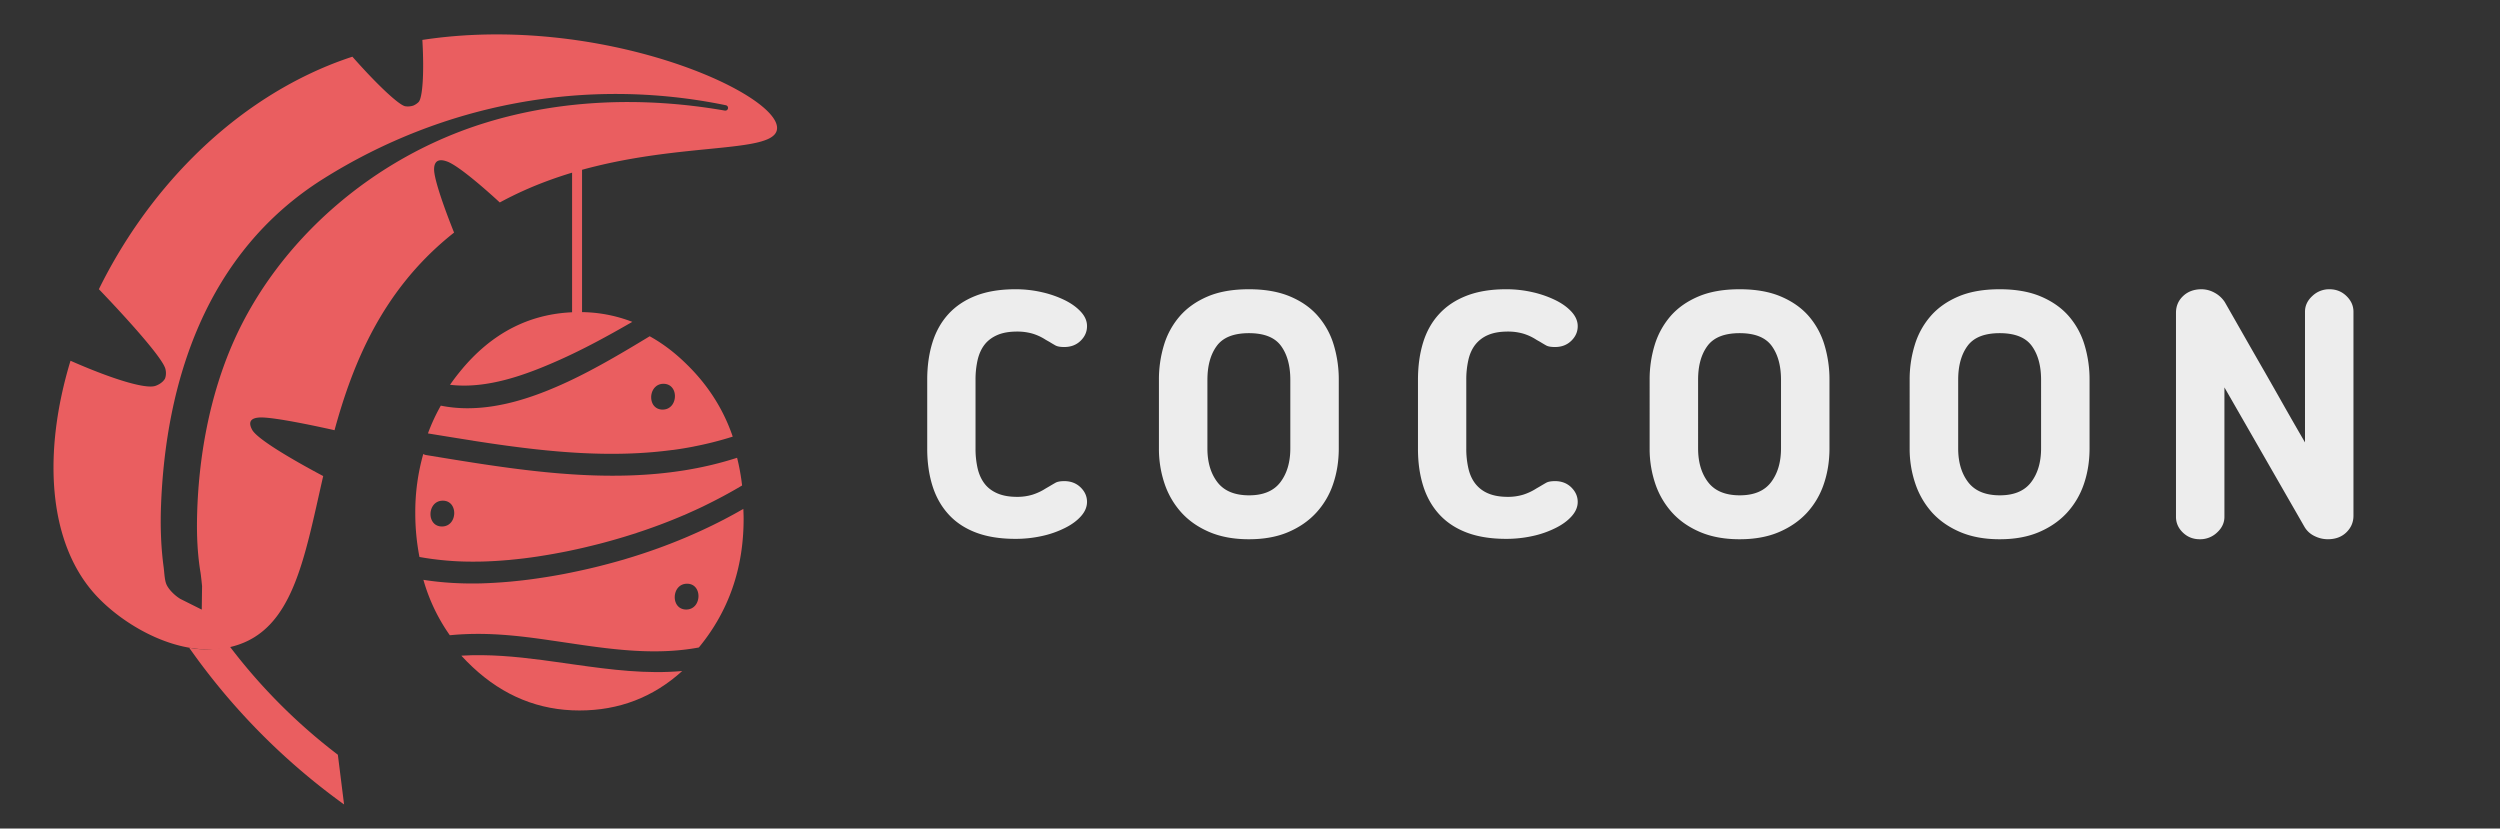
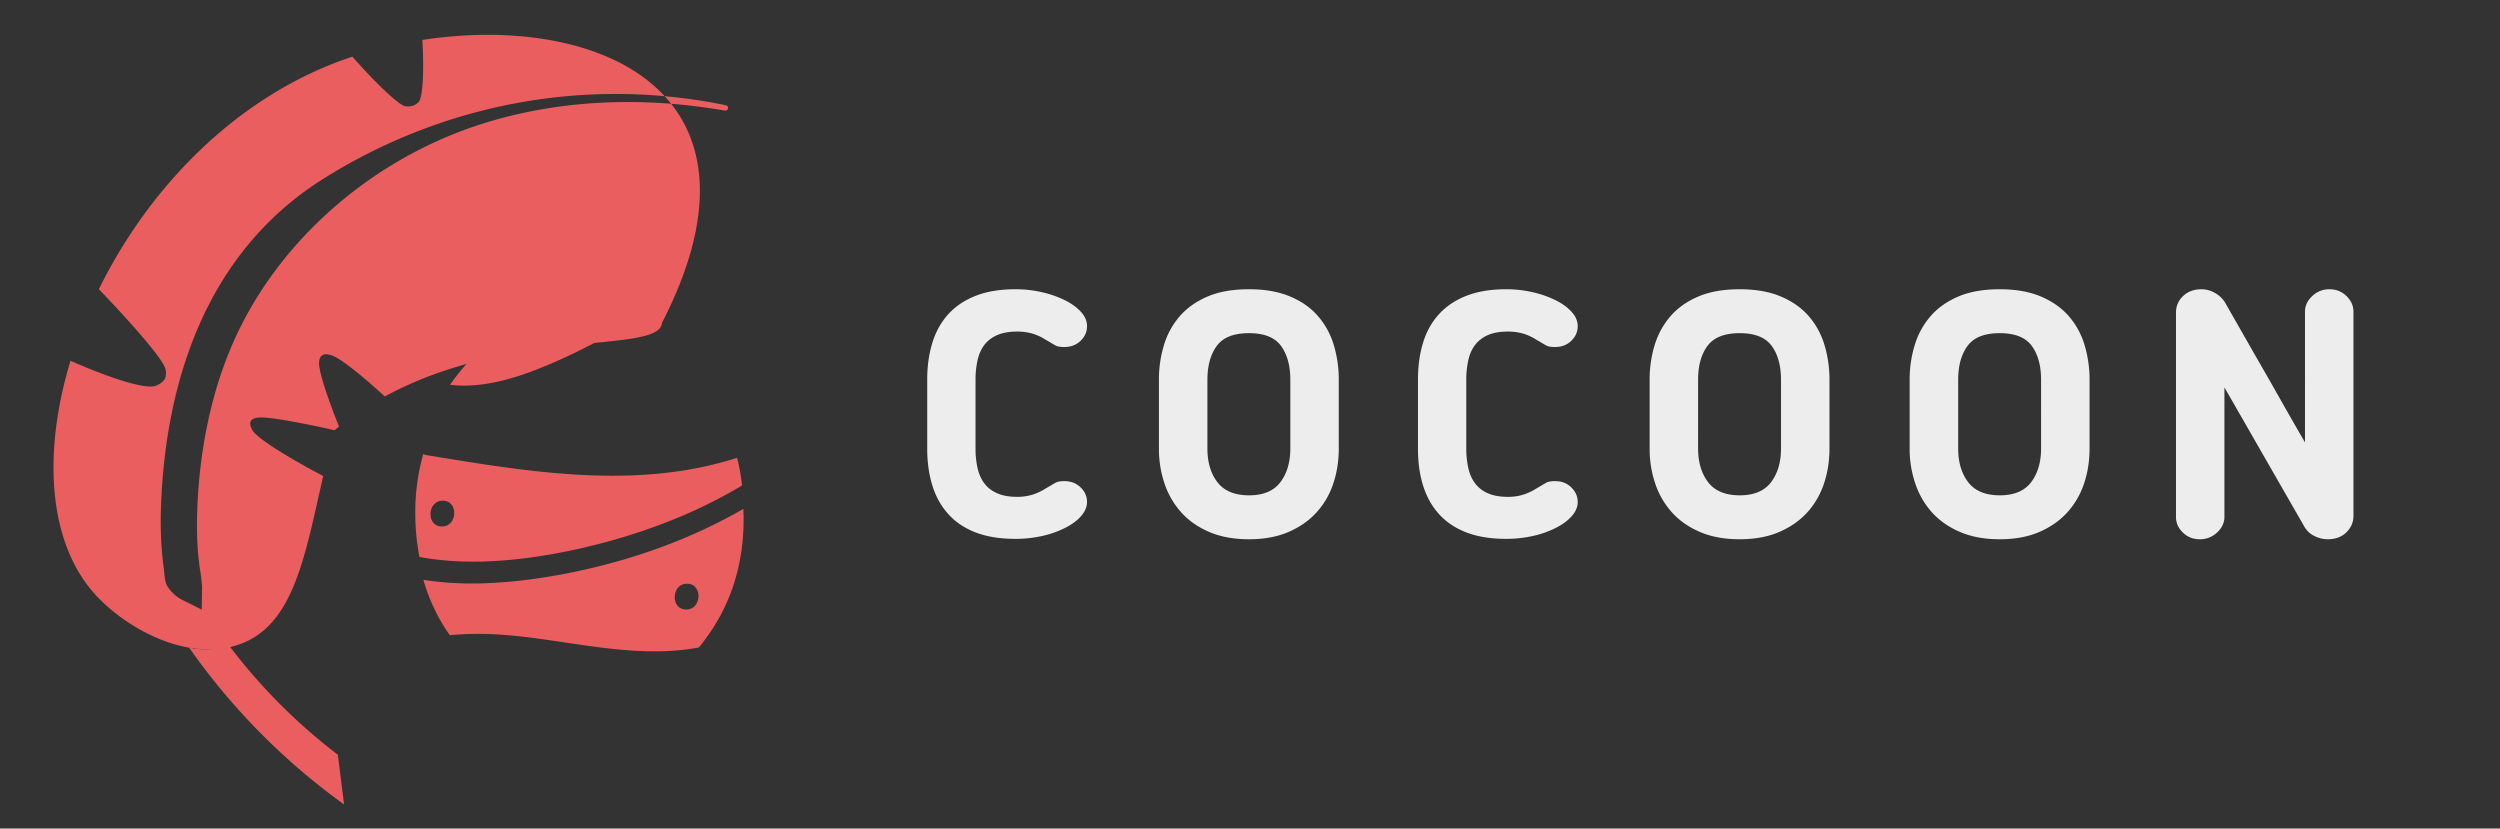
<svg xmlns="http://www.w3.org/2000/svg" id="Artboard_5" data-name="Artboard 5" viewBox="0 0 4828 1600">
  <rect x="0" y="0" width="4828" height="1600" fill="#333333" stroke="none" />
  <defs>
    <style>.cls-1{fill:#ea5e60;}.cls-2{fill:#ededed;}</style>
  </defs>
  <path class="cls-1" d="M664.47,1553.55a1276.07,1276.07,0,0,1-299.2-302.75,155.06,155.06,0,0,0,77.39-3.75,1096.72,1096.72,0,0,0,209.81,210.51Z" />
-   <path class="cls-1" d="M815.67,77.09c3.74,64.83.36,112.37-7.37,120.08a32.44,32.44,0,0,1-10.08,6.72,33.81,33.81,0,0,1-15.46,1.34c-11.33-1.65-52.22-39.09-102.21-95.74-14.9,4.9-29.85,10.3-44.78,16.38-201.66,82.2-355.52,251-444.81,432.62,6,6.2,121.53,126.19,128.47,154,2.81,11.23-.92,18.87-.92,18.87s-4.4,9-18.34,13.84c-18.8,6.52-82.44-12.56-164-48.51-53.78,177-43.56,348.79,45.91,449.42,55,61.86,168.26,128.68,267.91,102.09,115.6-30.85,137.22-167.2,174.17-328.83-19.21-10.16-125.46-66.75-137.36-89.64-1.56-3-5.55-10.7-2.46-16.42s11.74-6.57,15.22-6.91c26.16-2.57,130.24,20.78,146.48,24.45C681.77,700,738.62,562.49,868.19,456.16c2.89-2.38,5.81-4.68,8.73-7-4.61-11.42-40.12-100.06-38.56-123.93.17-2.75.64-9.83,5.57-13.48,6-4.41,15.08-1.35,18.75-.12,25.6,8.56,93.19,70.75,102.53,79.38,247.58-134.77,530.28-81,535.4-142.22C1506.34,180.32,1159.67,24.54,815.67,77.09ZM1399.4,213.5C1247.17,187,1088.13,191,939,236.65c-219.69,67.29-401.25,228.4-487.43,421.9-47.31,106.22-68.61,226.9-71,340.17-.77,35.65.8,71.75,6.67,107.08,1.06,6.34,3,26,3,26l-.6,45.49-41.35-20.68c-12.39-7.58-22.74-19-26.64-27.55s-4.13-22.75-5.67-34.2c-5.26-39.27-6.48-79.06-5-118.83,9-235.78,84.9-487.25,313.65-630.88,230.1-144.48,505.88-197.73,776.81-142C1408.67,204.64,1406.8,214.8,1399.4,213.5Z" />
-   <path class="cls-1" d="M354.62,1218.45a.37.37,0,1,0,.08.74A.37.37,0,1,0,354.62,1218.45Z" />
-   <path class="cls-1" d="M1111.42,1283.64h0q-19.28-2.72-38.56-5.43-9-1.25-17.92-2.44c-2.36-.32-4.72-.66-7.08-1l.08,0c-52.21-6.8-104.5-11.69-157-8.55,7,7.6,14.19,15.07,22,22.25q89.35,83.61,206.09,83.59,114.57,0,198.48-76.19C1248.72,1302.07,1180.1,1293.33,1111.42,1283.64Z" />
+   <path class="cls-1" d="M815.67,77.09c3.74,64.83.36,112.37-7.37,120.08a32.44,32.44,0,0,1-10.08,6.72,33.81,33.81,0,0,1-15.46,1.34c-11.33-1.65-52.22-39.09-102.21-95.74-14.9,4.9-29.85,10.3-44.78,16.38-201.66,82.2-355.52,251-444.81,432.62,6,6.2,121.53,126.19,128.47,154,2.81,11.23-.92,18.87-.92,18.87s-4.4,9-18.34,13.84c-18.8,6.52-82.44-12.56-164-48.51-53.78,177-43.56,348.79,45.91,449.42,55,61.86,168.26,128.68,267.91,102.09,115.6-30.85,137.22-167.2,174.17-328.83-19.21-10.16-125.46-66.75-137.36-89.64-1.56-3-5.55-10.7-2.46-16.42s11.74-6.57,15.22-6.91c26.16-2.57,130.24,20.78,146.48,24.45c2.89-2.38,5.81-4.68,8.73-7-4.61-11.42-40.12-100.06-38.56-123.93.17-2.75.64-9.83,5.57-13.48,6-4.41,15.08-1.35,18.75-.12,25.6,8.56,93.19,70.75,102.53,79.38,247.58-134.77,530.28-81,535.4-142.22C1506.34,180.32,1159.67,24.54,815.67,77.09ZM1399.4,213.5C1247.17,187,1088.13,191,939,236.65c-219.69,67.29-401.25,228.4-487.43,421.9-47.31,106.22-68.61,226.9-71,340.17-.77,35.65.8,71.75,6.67,107.08,1.06,6.34,3,26,3,26l-.6,45.49-41.35-20.68c-12.39-7.58-22.74-19-26.64-27.55s-4.13-22.75-5.67-34.2c-5.26-39.27-6.48-79.06-5-118.83,9-235.78,84.9-487.25,313.65-630.88,230.1-144.48,505.88-197.73,776.81-142C1408.67,204.64,1406.8,214.8,1399.4,213.5Z" />
  <path class="cls-1" d="M1080.86,694.94c48.15-21.52,94.46-46.92,140.25-73.35a278.38,278.38,0,0,0-102.06-18.85q-138.35,0-232,116.47c-6.36,7.8-12.3,15.78-17.94,23.9C940.76,751.69,1016.26,723.8,1080.86,694.94Z" />
  <path class="cls-1" d="M1433.11,937.55a407,407,0,0,0-9.64-53.48,672.26,672.26,0,0,1-78,20q-12,2.34-24.11,4.29l-3.41.52c-127,19.74-257.62,6.73-385.86-12.61h0c-36.69-5.54-73.19-11.57-109.34-17.51a14.88,14.88,0,0,1-5.33-2A411,411,0,0,0,802,990a443.77,443.77,0,0,0,8.07,85.64,576.62,576.62,0,0,0,103.46,9l0,0,1.53,0c6.11,0,12.23-.08,18.35-.25v0c16.09-.45,32.17-1.47,48.21-2.89,0,0,0,0,0,.08,2-.18,3.94-.44,5.92-.63,6-.57,12.06-1.22,18.07-1.91,2.27-.27,4.53-.51,6.79-.79q12.68-1.56,25.25-3.45c1.57-.23,3.13-.5,4.7-.74q10.65-1.65,21.2-3.5l6.56-1.15c8.36-1.52,16.69-3.09,25-4.77,10.49-2.13,21-4.44,31.44-6.85,3.49-.8,7-1.67,10.44-2.51q10.41-2.49,20.82-5.14c4.3-1.12,8.59-2.28,12.89-3.44q8.94-2.41,17.86-5,7.37-2.12,14.7-4.31t14.83-4.6c3.78-1.19,7.57-2.28,11.34-3.51l-.22-.06c31-10.13,61.56-21.54,91.55-34.45v.12c1.31-.56,2.6-1.18,3.91-1.75,2.84-1.24,5.65-2.55,8.48-3.81,7.49-3.34,15-6.74,22.36-10.27,1-.47,2-.9,3-1.38v-.08C1383.9,965.3,1408.87,952.07,1433.11,937.55Zm-579.62,79.2c-30.65,0-28.85-49.84,1.66-49.84S884,1016.75,853.49,1016.75Z" />
  <path class="cls-1" d="M1435.54,982.74c-26.52,15.39-53.86,29.4-81.76,42.22-5.08,2.34-10.2,4.6-15.32,6.85-5.38,2.36-10.75,4.74-16.17,7q-45.81,19.23-93.16,34.24c-1.63.52-3.26,1-4.9,1.56q-15.36,4.8-30.82,9.18l-4.79,1.33q-14.14,3.93-28.36,7.53c-1.45.36-2.89.75-4.34,1.11q-15.23,3.78-30.49,7.15c-2.24.5-4.48,1-6.73,1.46-10.33,2.24-20.67,4.39-31,6.35h0c-7.29,1.39-14.63,2.67-22,3.93-4.49.75-8.86,1.46-13.05,2.12l-5.91.91c-6.64,1-12.73,1.9-18,2.62q-18.21,2.49-36.61,4.28c-2.16.22-4.32.46-6.49.65-21.27,1.9-40.24,2.91-56.35,3.42-37.44.87-74.88-1.06-111.61-6.88a351.81,351.81,0,0,0,51,107c67.31-6.51,128.75.16,195.73,10.06-1.91-.54,1.88.59,0,0,5.18.75,10.36,1.48,15.54,2.25h0l10.25,1.52,16.94,2.5,5.41.8h-.09c79.13,11.61,158.11,21.18,237.1,6.53.49-.61,1-1.17,1.51-1.79q85-104.37,85-246.56C1436.09,995.52,1435.79,989.14,1435.54,982.74Zm-110.36,194.38c-30.65,0-28.85-49.84,1.66-49.84S1355.68,1177.12,1325.18,1177.12Z" />
-   <path class="cls-1" d="M1339.82,862.27a661.66,661.66,0,0,0,75.24-19.07q-27.29-80-89.93-140.63-33.32-32.69-70.43-53.19c-30.3,18.35-62.5,37.72-95.86,56l-2.58,1.41q-9,4.89-18.07,9.68l-1.09.58q-9.66,5.06-19.41,9.91l-2.46,1.22q-8.67,4.29-17.4,8.39c-34.18,16-69.07,29.78-104,39.06l-1.14.3q-6.28,1.65-12.57,3.11l-1.64.38q-13.34,3-26.65,5.1c-34,5.25-67.68,5.51-100.53-1.15A363.29,363.29,0,0,0,826.44,837c28.71,4.71,57.67,9.42,86.72,13.95l0,.09q14.46,2.25,29,4.42l1.81.28v0c118,17.52,237.84,29,354.82,13.2a1.39,1.39,0,0,1,.06.13q20.49-2.76,40.85-6.7l.17,0Zm-42.19-79.73c-.41.52-.86,1-1.32,1.49a21.42,21.42,0,0,1-1.68,1.62c-.51.44-1,.85-1.59,1.25a21.42,21.42,0,0,1-2.61,1.6c-.36.18-.72.38-1.1.55a22.5,22.5,0,0,1-3.89,1.31c-.31.07-.63.12-1,.18a25.32,25.32,0,0,1-4.8.5,24.44,24.44,0,0,1-5-.52c-.49-.1-.94-.26-1.41-.38a21.61,21.61,0,0,1-2.94-1c-.48-.21-.94-.45-1.39-.69a19.27,19.27,0,0,1-2.38-1.52c-.39-.28-.78-.56-1.14-.87a20.28,20.28,0,0,1-2.15-2.2c-.23-.27-.49-.5-.7-.77a23.16,23.16,0,0,1-2.17-3.44c-.18-.35-.3-.74-.47-1.1a28.89,28.89,0,0,1-1.06-2.72c-.18-.56-.31-1.14-.45-1.72-.19-.76-.35-1.53-.48-2.32s-.19-1.33-.24-2-.08-1.41-.09-2.12,0-1.47,0-2.21.12-1.17.19-1.75a29.83,29.83,0,0,1,1.12-5.39c.07-.23.11-.46.18-.68a26.61,26.61,0,0,1,1.07-2.59c.18-.41.35-.82.56-1.21a26.27,26.27,0,0,1,1.38-2.35q.38-.57.78-1.11a23.93,23.93,0,0,1,1.74-2.12c.29-.31.61-.59.92-.88a21.76,21.76,0,0,1,2.17-1.89,22.5,22.5,0,0,1,13.57-4.28C1304,741.2,1308.86,768.32,1297.63,782.54Z" />
  <polyline class="cls-1" points="1104.82 320.22 1104.82 664.92 1124.05 664.92 1124.05 320.22" />
  <g id="text_group" data-name="text group">
    <path class="cls-2" d="M1790.65,865.92h0V733.49q0-39.53,10-71.78t31-55.25q21.12-23,53.14-35.42T1961,558.6h0a225.52,225.52,0,0,1,51.38,5.75,201.5,201.5,0,0,1,44,15.37q19.36,9.62,31.2,22.64T2099.25,630h0q0,16.07-12.43,28.15t-31.67,12h0q-11.37,0-16.77-3t-11.85-7h0l-6.92-3.88a98.05,98.05,0,0,0-26-12.08,105.63,105.63,0,0,0-29.44-3.87h0q-22.76,0-38.12,6.69t-24.63,18.53q-9.27,12-13.38,29.33a169.77,169.77,0,0,0-4.1,38.7h0V865.92a169.51,169.51,0,0,0,4.1,38.83q4.11,17.24,13.38,29.32t24.86,18.77q15.48,6.67,37.89,6.68h0a100.19,100.19,0,0,0,29.44-4.1,106.68,106.68,0,0,0,26-12.2h0l6.92-4q6.45-3.87,11.85-6.92t16.77-3.17h0q19.24,0,31.67,12.08t12.43,28h0q0,14.65-11.73,27.8t-31.2,22.75a186.47,186.47,0,0,1-44,15.37,234.93,234.93,0,0,1-51.38,5.51h0q-44.1,0-76.24-12.2t-53.14-35.42q-21-23.12-31-55.48T1790.65,865.92Zm447.48,0h0V733.49a227.57,227.57,0,0,1,9.74-67.21,151.77,151.77,0,0,1,30.5-55.6q20.76-23.92,53.6-38t80-14.08h0q46.56,0,79.76,14.08t53.72,38a150.4,150.4,0,0,1,30.38,55.72,231.25,231.25,0,0,1,9.62,67.09h0V865.92q0,36.83-10.91,68.74a154,154,0,0,1-32.84,55.71q-21.82,23.58-54.08,37.3T2412,1041.4h0q-43.41,0-75.89-13.73T2282,990.37a158.53,158.53,0,0,1-32.84-55.83A210.07,210.07,0,0,1,2238.13,865.92Zm93.61-132.43V865.92q0,40.11,19.35,65.33T2412,956.59h0q41.4,0,60.64-25.34t19.23-65.33h0V733.49q0-40.82-17.94-65.45T2412,643.41h0q-44.11,0-62.17,24.63t-18.06,65.45ZM2738.4,865.92h0V733.49q0-39.53,9.85-71.78t31-55.25q21.12-23,53.25-35.42t76.13-12.44h0a225.43,225.43,0,0,1,51.37,5.75,201.41,201.41,0,0,1,44,15.37q19.47,9.62,31.2,22.64T3046.89,630h0q0,16.07-12.43,28.15t-31.55,12h0q-11.51,0-16.9-3t-11.84-7h0l-6.92-3.88a98.05,98.05,0,0,0-26-12.08,105.23,105.23,0,0,0-29.33-3.87h0q-22.87,0-38.24,6.69a62.1,62.1,0,0,0-24.51,18.53q-9.39,12-13.37,29.33a169.18,169.18,0,0,0-4.11,38.7h0V865.92a168.93,168.93,0,0,0,4.11,38.83q4,17.24,13.37,29.32a60.94,60.94,0,0,0,24.75,18.77q15.48,6.67,38,6.68h0a99.82,99.82,0,0,0,29.33-4.1,106.68,106.68,0,0,0,26-12.2h0l6.92-4q6.45-3.87,11.84-6.92t16.9-3.17h0q19.23,0,31.55,12.08t12.43,28h0q0,14.65-11.73,27.8t-31.2,22.75a186.4,186.4,0,0,1-44,15.37,234.84,234.84,0,0,1-51.37,5.51h0q-44,0-76.13-12.2t-53.25-35.42q-21-23.12-31-55.48T2738.4,865.92Zm447.37,0h0V733.49a227.57,227.57,0,0,1,9.74-67.21,154.12,154.12,0,0,1,30.49-55.6q20.76-23.92,53.72-38t79.88-14.08h0q46.7,0,79.76,14.08t53.84,38a151.33,151.33,0,0,1,30.27,55.72,231.25,231.25,0,0,1,9.61,67.09h0V865.92q0,36.83-10.9,68.74a155,155,0,0,1-32.73,55.71q-21.93,23.58-54.19,37.3t-75.66,13.73h0q-43.39,0-75.89-13.73t-54.07-37.3a158.23,158.23,0,0,1-32.84-55.83A210.07,210.07,0,0,1,3185.77,865.92Zm93.6-132.43V865.92q0,40.11,19.36,65.33t60.87,25.34h0q41.42,0,60.65-25.34t19.23-65.33h0V733.49q0-40.82-17.94-65.45t-61.94-24.63h0q-44,0-62.16,24.63t-18.07,65.45Zm408.55,132.43h0V733.49a225,225,0,0,1,9.85-67.21,151.77,151.77,0,0,1,30.5-55.6q20.64-23.92,53.6-38t80-14.08h0q46.56,0,79.64,14.08t53.84,38a150.4,150.4,0,0,1,30.38,55.72,231.25,231.25,0,0,1,9.62,67.09h0V865.92q0,36.83-10.91,68.74a156.34,156.34,0,0,1-32.84,55.71q-21.82,23.58-54.08,37.3t-75.65,13.73h0q-43.41,0-75.89-13.73t-54.2-37.3a159.47,159.47,0,0,1-32.72-55.83A208,208,0,0,1,3687.92,865.92Zm93.72-132.43V865.92q0,40.11,19.35,65.33t60.88,25.34h0q41.4,0,60.64-25.34t19.23-65.33h0V733.49q0-40.82-17.94-65.45t-61.93-24.63h0q-44.11,0-62.17,24.63t-18.06,65.45ZM4202.26,998h0V604q0-19.25,13.72-32.26t35.19-13.14h0a52.42,52.42,0,0,1,25.57,6.69,54.2,54.2,0,0,1,19.83,18.18h0q22.17,38.82,40.35,70.73t36.12,63q17.72,31,36.37,64t42,73.2h0V602q0-17.24,14.07-30.26a46.78,46.78,0,0,1,33.2-13.14h0q19.35,0,32.84,13.14T4545,602h0V996q0,18.66-13.61,32t-35.89,13.38h0a57,57,0,0,1-25.8-6.22,44.53,44.53,0,0,1-18.89-17h0l-155-270V998q0,17.24-14.07,30.26a47.22,47.22,0,0,1-33.55,13.14h0q-19.23,0-32.61-12.91T4202.26,998Z" />
  </g>
</svg>